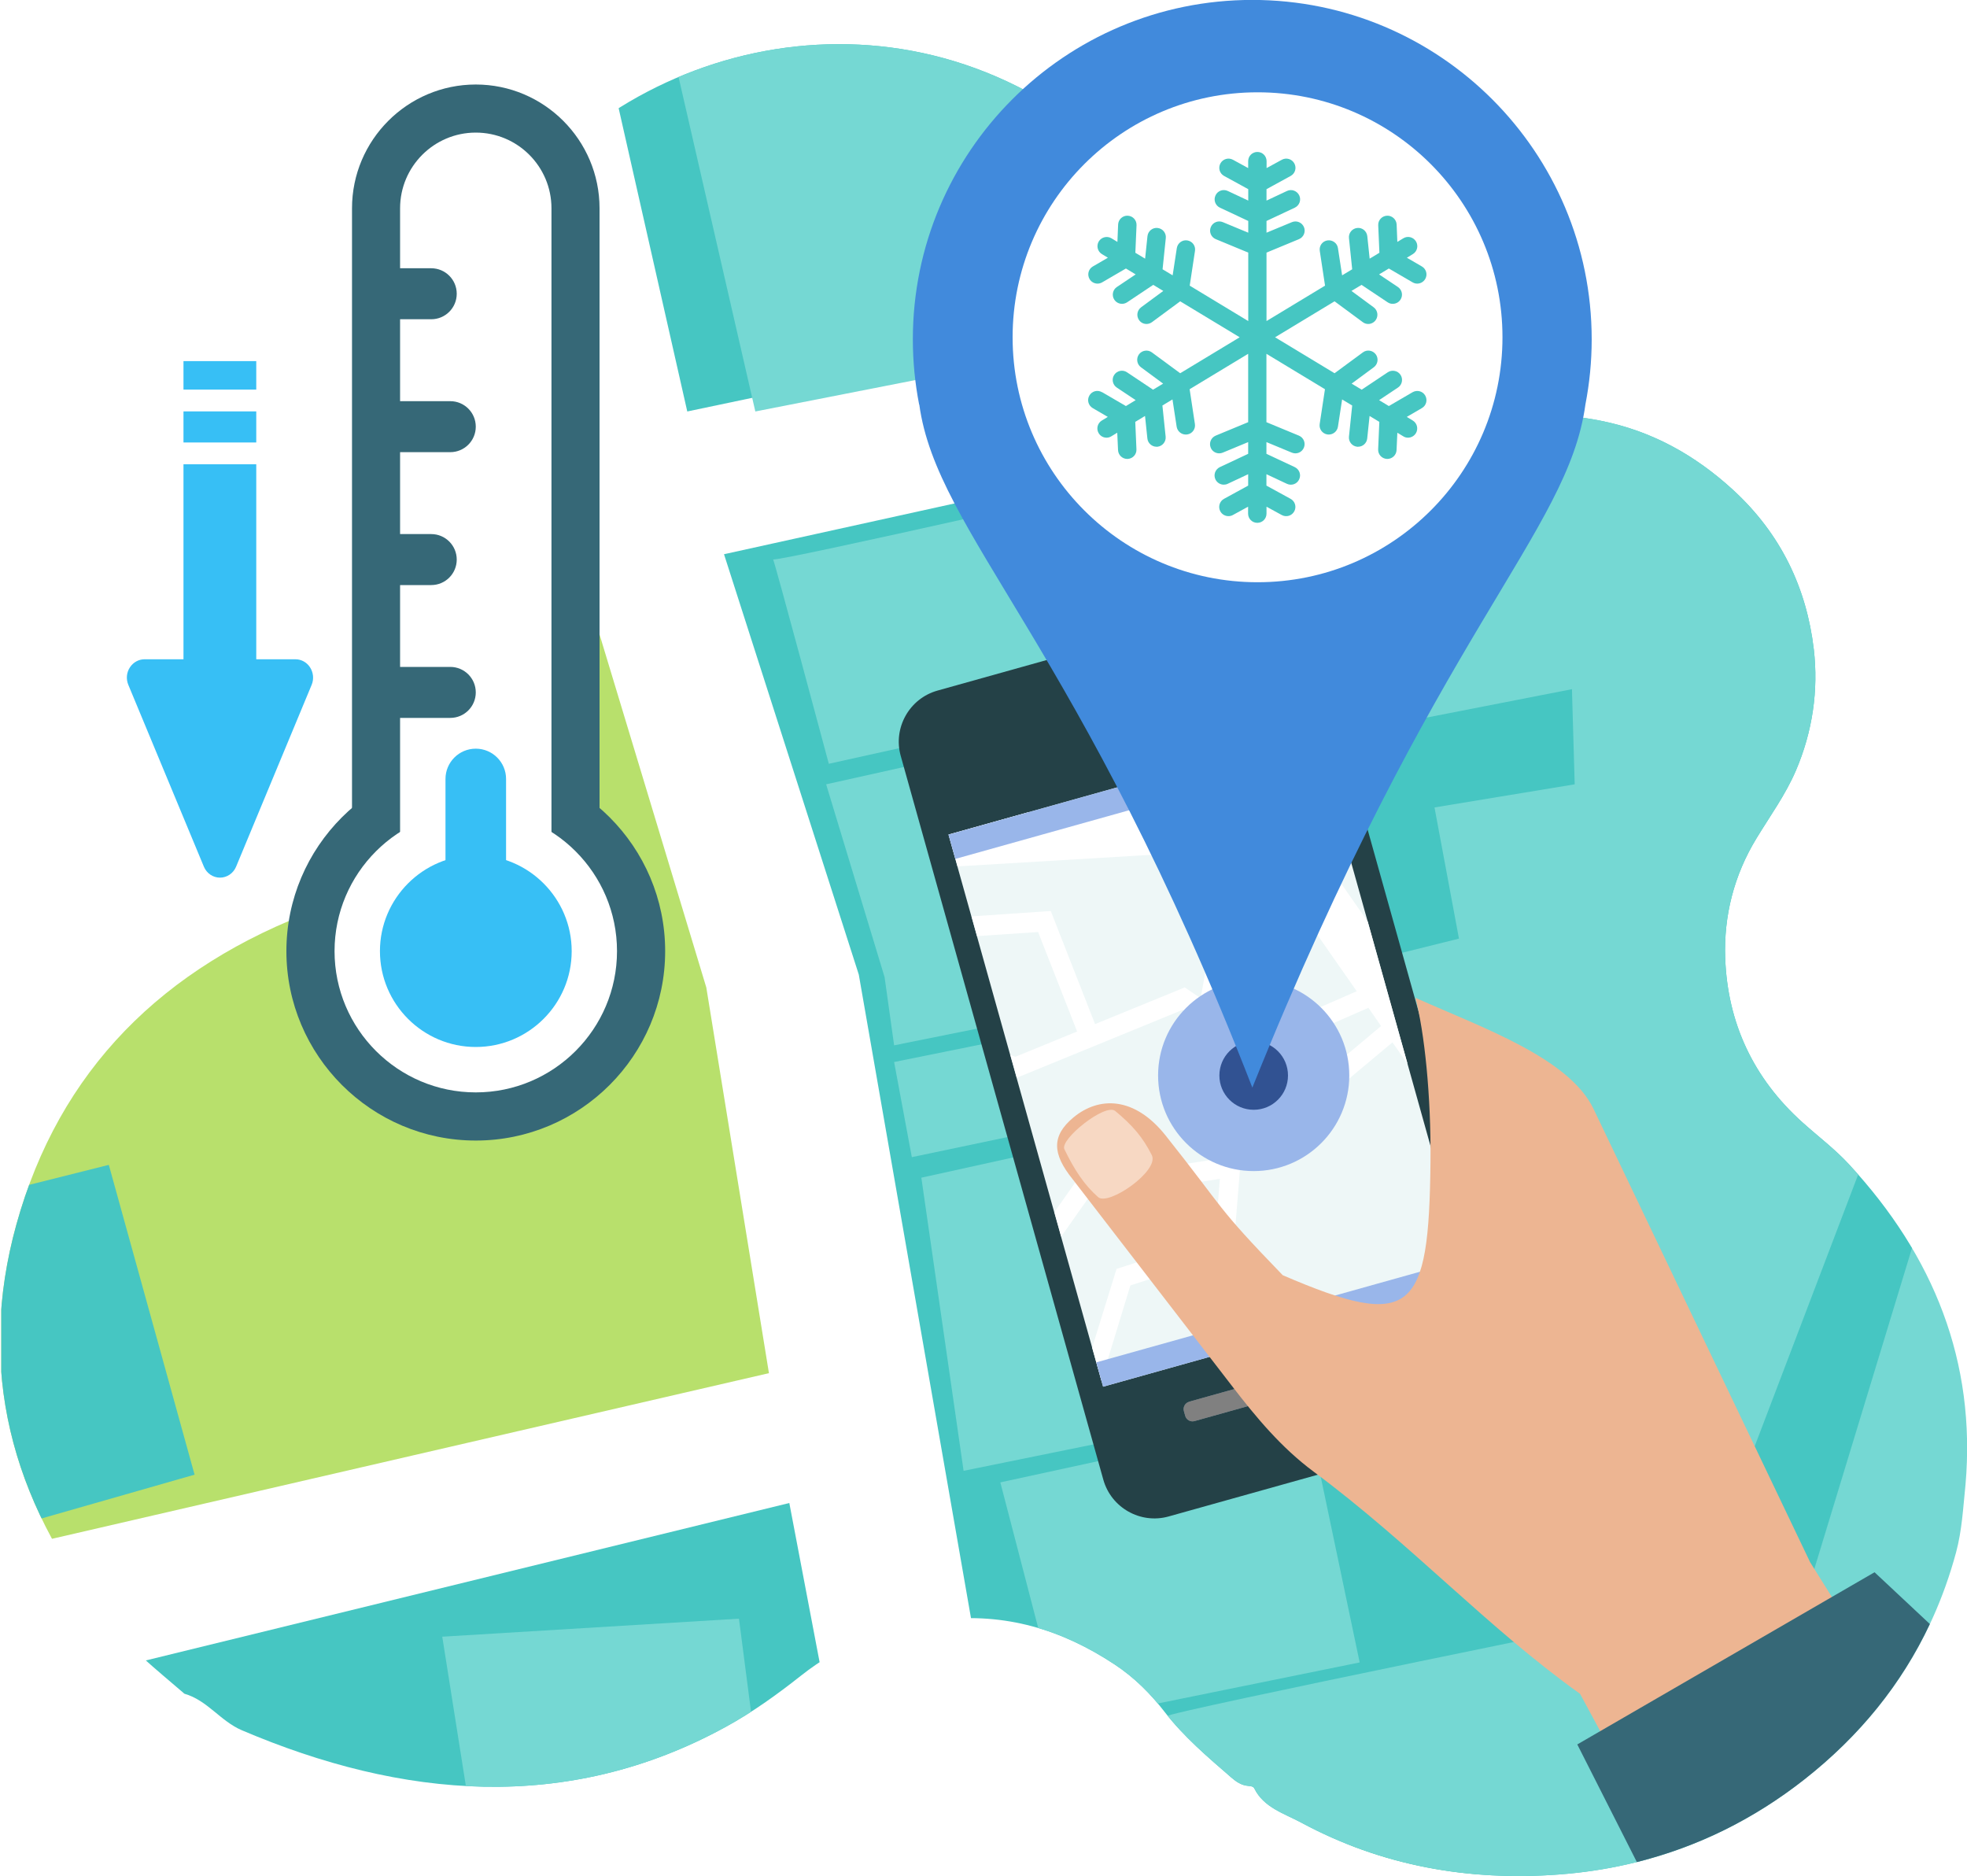
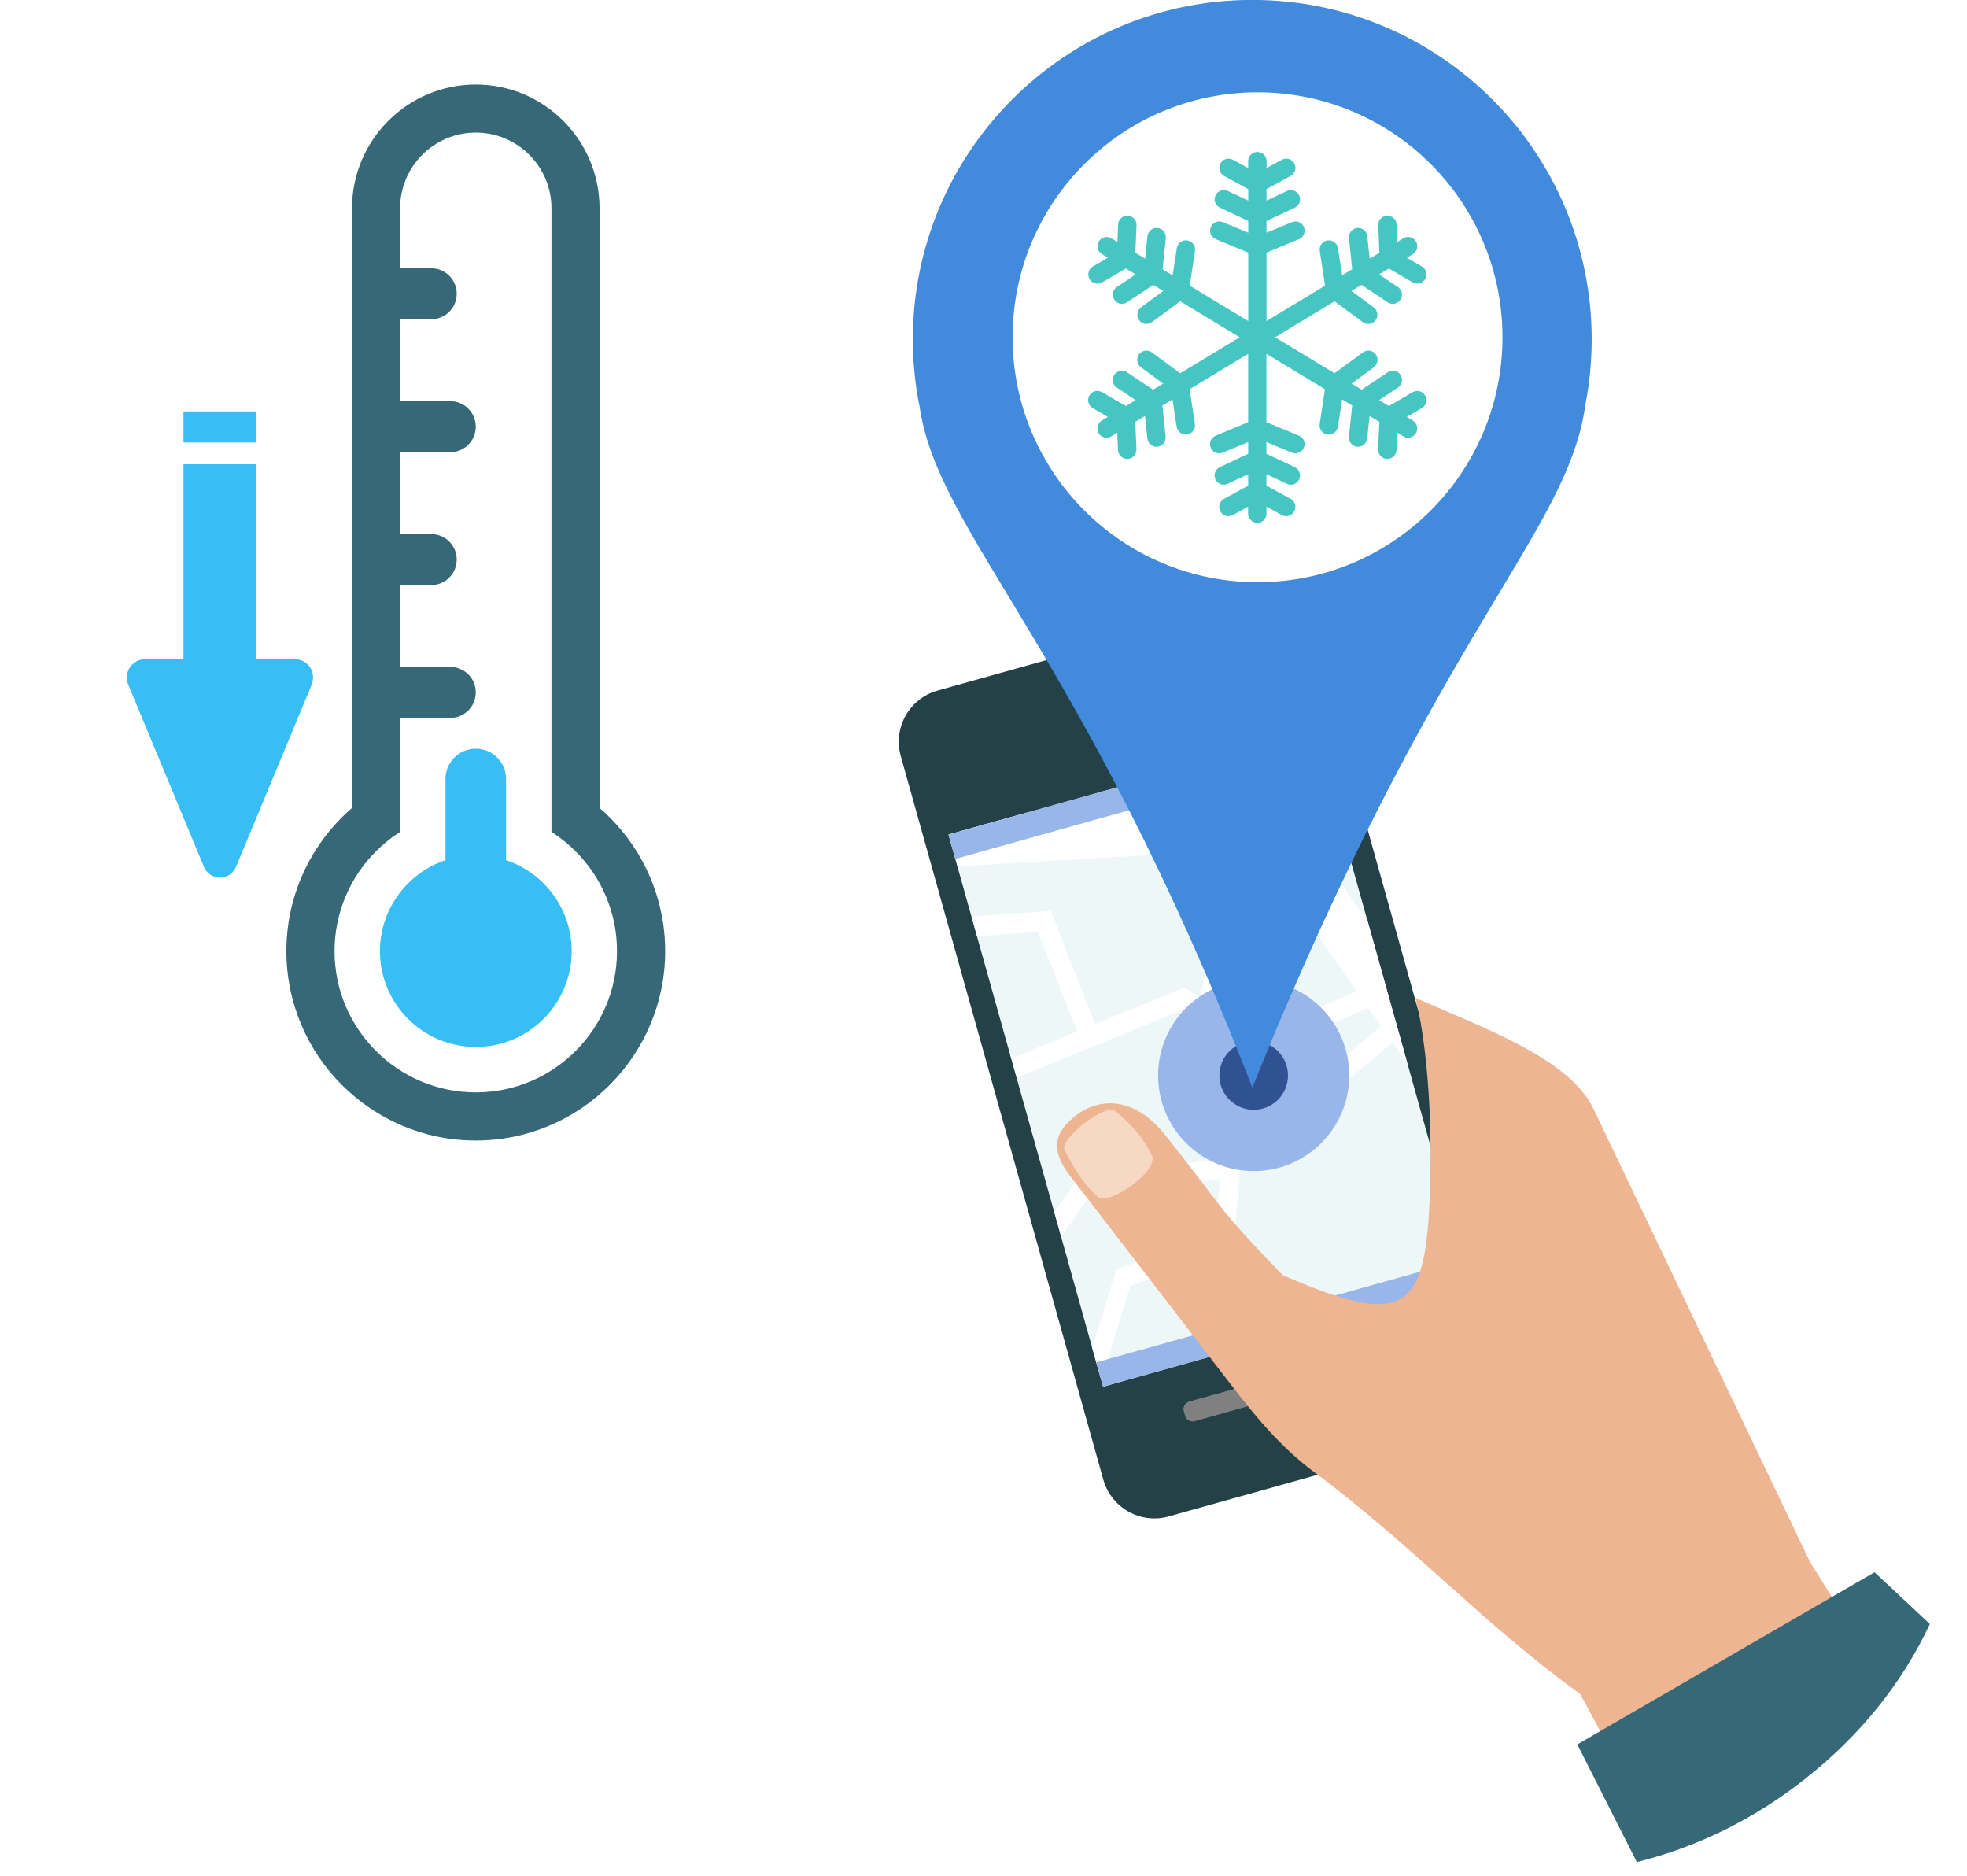
<svg xmlns="http://www.w3.org/2000/svg" id="_圖層_2" data-name="圖層 2" width="250" height="238.41" viewBox="0 0 250 238.41">
  <defs>
    <style>
      .cls-1 {
        fill: #366877;
      }

      .cls-2 {
        filter: url(#drop-shadow-1);
      }

      .cls-2, .cls-3 {
        fill: #b8e06c;
      }

      .cls-4 {
        fill: gray;
      }

      .cls-4, .cls-5, .cls-6, .cls-7, .cls-8, .cls-9, .cls-10, .cls-11, .cls-12 {
        fill-rule: evenodd;
      }

      .cls-13, .cls-5 {
        fill: #fff;
      }

      .cls-14 {
        fill: none;
      }

      .cls-6 {
        fill: #315292;
      }

      .cls-15 {
        fill: #37bff5;
      }

      .cls-7 {
        fill: #244147;
      }

      .cls-16 {
        fill: #418adc;
      }

      .cls-8 {
        fill: #99b6ea;
      }

      .cls-9 {
        fill: #eef7f7;
      }

      .cls-17 {
        fill: #75d8d3;
      }

      .cls-10 {
        fill: #f7d8c3;
      }

      .cls-11 {
        fill: #708798;
      }

      .cls-12 {
        fill: #edb592;
      }

      .cls-18 {
        clip-path: url(#clippath);
      }

      .cls-19 {
        fill: #46c6c2;
      }
    </style>
    <clipPath id="clippath">
-       <path class="cls-14" d="M249.81,188.66c-.3,2.9-.44,5.8-1.2,8.62-3.13,11.59-9.57,21.22-19.29,28.85-9.01,7.07-19.42,11.18-31.07,12.07-11.58.89-22.67-1.09-32.86-6.58-2.18-1.17-4.78-1.92-5.97-4.35-.13-.27-.48-.29-.77-.32-.88-.07-1.55-.54-2.16-1.07-3.01-2.61-6.04-5.18-8.47-8.33-1.78-2.31-3.86-4.39-6.35-6.03-6.67-4.41-13.86-6.63-22.21-5.67-6.73.77-12.52,3.03-17.67,7.1-3.02,2.39-6.15,4.64-9.57,6.51-20.14,11.03-41.17,9.08-61.48.42-2.74-1.17-4.37-3.8-7.29-4.64-.04-.01-.08-.05-.11-.09-3.52-3.03-7.16-5.92-10.05-9.56-11.92-15.05-16.28-31.71-11.2-50.01,5.41-19.48,18.52-32.72,38.35-40.02,5.06-1.86,9.89-3.99,13.83-7.69,5.91-5.56,8.89-12.3,9.34-20.05.32-5.47-1.32-10.58-3.67-15.57-5.17-10.96-6.17-22.28-1.89-33.65C68.26,11.51,101.57-2.87,129.22,10.94c10.83,5.4,18.54,13.52,23.29,24.13,3.49,7.8,9.41,13.28,17.54,16.61,5.42,2.22,11.22,2.77,17,1.78,5.5-.95,10.94-1.08,16.36,0,6.53,1.29,12.05,4.39,16.86,8.8,6.1,5.6,9.35,12.5,10.26,20.26.6,5.19-.15,10.44-2.28,15.41-1.31,3.05-3.26,5.74-4.98,8.56-2.9,4.74-4.2,9.92-4,15.32.31,8.13,3.52,15.17,9.84,20.84,1.97,1.77,4.12,3.39,5.9,5.32,10.8,11.66,16.15,25.12,14.8,40.71h.02Z" />
-     </clipPath>
+       </clipPath>
    <filter id="drop-shadow-1" x="161.55" y="212.87" width="33.07" height="45.31" filterUnits="userSpaceOnUse">
      <feOffset dx="3" dy="3" />
      <feGaussianBlur result="blur" stdDeviation="0" />
      <feFlood flood-color="#0d0d0d" flood-opacity=".05" />
      <feComposite in2="blur" operator="in" />
      <feComposite in="SourceGraphic" />
    </filter>
  </defs>
  <g id="_圖層_2-2" data-name="圖層 2">
    <g>
      <g>
        <g class="cls-18">
          <g>
            <polygon class="cls-17" points="229.64 272.61 265.95 148.7 265.95 87.7 262.76 93.14 213.46 255.69 192.98 272.61 229.64 272.61" />
            <polygon class="cls-2" points="178.27 255.18 161.55 237.07 191.62 212.87 178.27 255.18" />
            <g>
              <polygon class="cls-19" points="115.85 272.61 100.32 191 .16 215.5 .16 272.61 115.85 272.61" />
              <polygon class="cls-17" points="54.82 272.61 52.93 267.95 99.98 252.43 93.92 205.7 56.21 207.99 61.92 244.09 28.19 246.71 20.58 219.91 .16 221.39 .16 272.61 54.82 272.61" />
            </g>
            <g>
              <polygon class="cls-19" points="265.95 272.61 265.95 147.9 242 227.76 229.19 272.61 265.95 272.61" />
              <polygon class="cls-17" points="265.95 243.98 265.95 230.43 243.9 228.9 242.17 242.79 265.95 243.98" />
              <polygon class="cls-17" points="265.95 228.76 265.95 212.81 249.44 212.56 244.77 227.43 265.95 228.76" />
              <polygon class="cls-17" points="265.95 210.77 265.95 183.3 257.92 182.5 249.61 210.77 265.95 210.77" />
            </g>
            <g>
              <polygon class="cls-19" points="135.09 272.61 192.98 272.61 213.46 255.69 262.24 95.42 265.95 88.88 265.95 41.89 254.46 34.65 92.02 70.43 109.15 123.85 135.09 272.61" />
              <path class="cls-17" d="M142.23,272.61h38.27s21.54-15.45,21.54-15.45l17.64-48.85-7.09-3.76s-64.52,13.07-64.35,13.56c.17.49,5.36,32.51,5.36,32.51l-14.7,2.45,3.33,19.53Z" />
              <polygon class="cls-17" points="172.81 211.26 135.09 218.93 127.14 188.38 166.23 179.89 172.81 211.26" />
              <polygon class="cls-17" points="173.84 176.46 122.47 186.91 117.1 149.66 164.5 139.21 173.84 176.46" />
              <polygon class="cls-17" points="164.16 136.92 115.89 147.05 113.64 134.96 162.08 125.16 164.16 136.92" />
-               <polygon class="cls-17" points="163.98 122.71 113.64 132.84 112.43 124.18 105 99.67 155.68 88.4 163.98 122.71" />
              <path class="cls-17" d="M155.51,85.95l-50.17,11.11s-7.09-26.47-7.09-25.98,50.17-10.95,50.17-10.95l7.09,25.81Z" />
              <polygon class="cls-17" points="199.79 87.58 200.14 99.67 182.32 102.61 185.43 119.28 165.71 124.18 180.59 188.06 222.45 185.28 260.34 85.79 250.13 39.71 151.01 59.48 159.66 95.42 199.79 87.58" />
            </g>
            <g>
              <polygon class="cls-3" points="97.73 174.5 89.77 125.49 74.55 75.17 .16 90.85 .16 197.04 97.73 174.5" />
              <polygon class="cls-19" points="24.73 187.4 13.83 148.03 .16 151.46 .16 194.43 24.73 187.4" />
              <polygon class="cls-19" points="8.99 128.59 .16 130.71 .16 90.85 8.99 128.59" />
              <polygon class="cls-19" points="7.08 113.07 1.5 90.62 29.23 84.81 30.96 93.46 15.91 97.06 18.33 110.46 7.08 113.07" />
              <polygon class="cls-19" points="33.9 99.02 30.61 84.64 63.65 77.45 65.55 85.79 55 88.24 60.02 109.47 42.72 113.23 38.91 98.04 33.9 99.02" />
            </g>
            <g>
              <polygon class="cls-19" points="101.02 -19 72.82 -11.91 87.35 52.29 243.56 19.46 233.23 -19 101.02 -19" />
              <polygon class="cls-17" points="109.93 -19 81.3 -11.75 96 52.29 161.73 39.39 147.33 -19 109.93 -19" />
              <polygon class="cls-17" points="242.17 24.19 230.93 -15.18 198.75 -7.5 208.1 31.38 242.17 24.19" />
            </g>
            <g>
              <polygon class="cls-19" points="69.71 56.71 .16 72.39 .16 2.3 53.62 -8.48 69.71 56.71" />
              <polygon class="cls-17" points="58.98 57.69 19.02 66.18 14.87 48.86 55.17 39.88 58.98 57.69" />
              <polygon class="cls-17" points="46.53 39.22 11.93 47.07 8.99 35.79 .16 37.43 .16 4.59 36.67 -2.76 46.53 39.22" />
            </g>
          </g>
        </g>
        <g>
-           <path class="cls-5" d="M151.18,157.34l13.56-3.79c.69-.19,1.4.21,1.59.9l.23.83c.19.68-.21,1.4-.9,1.59l-13.56,3.8c-.69.19-1.4-.21-1.59-.9l-.23-.83c-.19-.68.21-1.4.9-1.59h0Z" />
+           <path class="cls-5" d="M151.18,157.34l13.56-3.79c.69-.19,1.4.21,1.59.9l.23.83c.19.68-.21,1.4-.9,1.59l-13.56,3.8c-.69.19-1.4-.21-1.59-.9l-.23-.83c-.19-.68.21-1.4.9-1.59h0" />
          <path class="cls-4" d="M151.18,157.34l13.56-3.79c.69-.19,1.4.21,1.59.9l.23.83c.19.68-.21,1.4-.9,1.59l-13.56,3.8c-.69.19-1.4-.21-1.59-.9l-.23-.83c-.19-.68.21-1.4.9-1.59h0Z" />
          <g>
            <path class="cls-7" d="M119.15,87.76l39.63-11.09c3.57-1,7.3,1.1,8.3,4.67l25.75,91.98c1,3.57-1.1,7.3-4.67,8.3l-39.63,11.09c-3.57,1-7.3-1.1-8.3-4.67l-25.75-91.98c-1-3.57,1.1-7.3,4.67-8.3h0Z" />
            <path class="cls-11" d="M151.13,178.13l10.04-2.81c.51-.14,1.04.16,1.18.66l.17.62c.14.51-.16,1.04-.66,1.18l-10.04,2.81c-.51.14-1.04-.16-1.18-.66l-.17-.61c-.14-.51.16-1.04.66-1.18h0Z" />
            <path class="cls-4" d="M151.13,178.13l10.04-2.81c.51-.14,1.04.16,1.18.66l.17.62c.14.51-.16,1.04-.66,1.18l-10.04,2.81c-.51.14-1.04-.16-1.18-.66l-.17-.61c-.14-.51.16-1.04.66-1.18h0Z" />
            <polygon class="cls-9" points="120.55 106.06 167.09 93.03 186.73 163.19 140.2 176.22 120.55 106.06 120.55 106.06" />
            <path class="cls-5" d="M138.8,171.23l1.18,4.2,3.69-12.08,13.08-4.24.84-10.43,19.39-16.22,1.92,2.75-5.06-18.09-4.64-6.65-10.46-3.62-.05-11.47-6.3,1.76-.02,7.09-5.36-1.98-16.33.97-10.11,2.83,1.13,4.05,24.43-1.46.19.07c2.72,1,5.43,2.05,8.14,3.08l.78.3-2.64,14.76-2.02-1.37-11.4,4.66-5.63-14.37-10.07.68.7,2.51,7.76-.52,4.96,12.64-7.84,3.21-.64-.22.81,2.89,21.08-8.63,1.81,1.23-1.08,6.04,4.7,5.48-.49,6.12-18.43,2.84-2.81,4,.87,3.1,3.33-4.73,16.83-2.6-.59,7.38-12.54,4.06-3.09,9.97h0ZM186.36,163.3l.37-.11-1.18-4.21.8,4.31h0ZM159.31,134.47l14.61-6.4,1.61,2.32-17.66,14.78.4-4.95-4.6-5.37.67-3.76,4.97,3.38h0ZM172.44,125.96l-12.88,5.64-4.74-3.22,2.75-15.38,1.1.41c2.12.8,4.26,1.57,6.4,2.32l.3.11,7.07,10.13h0Z" />
            <polygon class="cls-8" points="120.55 106.06 167.09 93.03 167.95 96.12 121.42 109.15 120.55 106.06 120.55 106.06" />
            <polygon class="cls-8" points="139.33 173.13 185.87 160.1 186.73 163.19 140.2 176.22 139.33 173.13 139.33 173.13" />
          </g>
          <g>
            <path class="cls-12" d="M210.09,232.4l-9.27-17.15c-11.87-8.48-21.32-18.91-33.87-28.24-4.09-3.04-7.25-6.83-10.39-10.91l-20.24-26.26c-2.6-3.22-2.67-5.51.09-7.82,3.27-2.72,7.77-2.7,11.73,2.27,7.76,9.76,6.22,8.8,14.89,17.76,16.52,7.12,18.58,4.7,18.78-14.38.09-8.51-.78-16.56-1.92-20.87,8.57,3.82,19.56,7.66,22.65,14.13l27.52,57.59,7.78,12.44-27.76,21.43h0Z" />
            <path class="cls-10" d="M139.57,152.13c1.31,1.16,7.82-3.35,6.82-5.34-1.16-2.3-2.45-3.78-4.65-5.61-1.25-1.04-7.07,3.61-6.46,4.86,1.27,2.62,2.52,4.53,4.29,6.09h0Z" />
          </g>
          <g>
            <path class="cls-8" d="M159.34,124.52c6.71,0,12.15,5.44,12.15,12.15,0,6.71-5.44,12.15-12.15,12.15s-12.15-5.44-12.15-12.15c0-6.71,5.44-12.15,12.15-12.15h0Z" />
            <path class="cls-6" d="M159.34,132.31c2.41,0,4.36,1.95,4.36,4.36s-1.95,4.36-4.36,4.36-4.36-1.95-4.36-4.36,1.95-4.36,4.36-4.36h0Z" />
            <path class="cls-16" d="M116.82,51.41c-.52-2.68-.8-5.45-.8-8.28,0-23.82,19.31-43.14,43.14-43.14,23.82,0,43.14,19.31,43.14,43.14,0,2.83-.28,5.6-.8,8.28-2.24,16.4-18.94,28.69-42.33,86.8-21.87-56.22-40.1-70.41-42.33-86.8Z" />
            <circle class="cls-13" cx="159.83" cy="42.86" r="31.13" />
            <path class="cls-19" d="M140.08,49.84l3.02,1.76,1.24-.75-2.4-1.6c-.54-.36-.68-1.09-.32-1.62.36-.54,1.09-.68,1.62-.32l3.31,2.21,1.28-.77-2.82-2.08c-.52-.38-.63-1.12-.25-1.64.38-.52,1.12-.63,1.64-.25l3.6,2.65,7.56-4.57-7.56-4.57-3.59,2.65c-.21.15-.45.23-.69.23-.36,0-.71-.16-.94-.48-.38-.52-.27-1.25.25-1.64l2.82-2.08-1.28-.77-3.31,2.21c-.2.13-.43.2-.65.2-.38,0-.75-.18-.98-.52-.36-.54-.21-1.27.32-1.62l2.39-1.6-1.24-.75-3.02,1.76c-.19.11-.39.16-.59.16-.4,0-.8-.21-1.01-.58-.33-.56-.14-1.28.42-1.6l1.91-1.11-.76-.46c-.55-.33-.73-1.05-.4-1.61.34-.55,1.06-.73,1.61-.4l.76.46.09-2.21c.03-.65.58-1.15,1.22-1.12.65.03,1.15.57,1.12,1.22l-.15,3.49,1.24.75.3-2.86c.07-.64.65-1.12,1.29-1.04.64.07,1.11.64,1.04,1.29l-.41,3.96,1.28.77.53-3.46c.1-.64.7-1.08,1.33-.98.64.1,1.08.69.98,1.33l-.67,4.42,7.44,4.5v-8.7s-4.13-1.71-4.13-1.71c-.6-.25-.88-.93-.63-1.53.25-.6.93-.88,1.53-.63l3.23,1.34v-1.49s-3.6-1.69-3.6-1.69c-.59-.28-.84-.97-.56-1.56.27-.59.97-.84,1.56-.56l2.6,1.22v-1.45s-3.07-1.68-3.07-1.68c-.57-.31-.78-1.02-.47-1.59.31-.57,1.02-.78,1.59-.47l1.94,1.06v-.88c0-.65.52-1.17,1.17-1.17s1.17.52,1.17,1.17v.88s1.94-1.06,1.94-1.06c.57-.31,1.28-.1,1.59.47.31.57.1,1.28-.47,1.59l-3.07,1.68v1.45s2.6-1.22,2.6-1.22c.59-.28,1.28-.02,1.56.56.28.59.02,1.28-.56,1.56l-3.6,1.69v1.49s3.23-1.34,3.23-1.34c.6-.25,1.28.04,1.53.63.25.6-.04,1.28-.63,1.53l-4.13,1.71v8.7s7.44-4.5,7.44-4.5l-.67-4.42c-.1-.64.34-1.24.98-1.33.63-.09,1.24.34,1.33.98l.53,3.46,1.28-.77-.41-3.96c-.07-.64.4-1.22,1.04-1.29.65-.08,1.22.4,1.29,1.04l.3,2.86,1.24-.75-.15-3.49c-.03-.65.47-1.19,1.12-1.22.63-.03,1.19.47,1.22,1.12l.09,2.21.76-.46c.55-.34,1.27-.16,1.61.4.33.55.16,1.27-.4,1.61l-.76.46,1.91,1.11c.56.33.75,1.04.42,1.6-.22.37-.61.58-1.01.58-.2,0-.4-.05-.59-.16l-3.02-1.76-1.24.75,2.39,1.6c.54.36.68,1.09.32,1.62-.23.34-.6.52-.98.52-.22,0-.45-.06-.65-.2l-3.31-2.21-1.28.77,2.82,2.08c.52.38.63,1.12.25,1.64-.23.31-.58.48-.94.48-.24,0-.48-.07-.69-.23l-3.59-2.65-7.56,4.57,7.56,4.57,3.6-2.65c.52-.39,1.25-.27,1.64.25.38.52.27,1.25-.25,1.64l-2.82,2.08,1.28.77,3.31-2.21c.54-.36,1.27-.21,1.62.32.36.54.21,1.27-.32,1.62l-2.4,1.6,1.24.75,3.02-1.76c.56-.32,1.28-.14,1.6.42.33.56.14,1.28-.42,1.6l-1.92,1.12.76.46c.55.33.73,1.05.4,1.61-.22.36-.61.57-1,.57-.21,0-.42-.05-.6-.17l-.76-.46-.1,2.21c-.03.63-.55,1.12-1.17,1.12-.02,0-.03,0-.05,0-.65-.03-1.15-.57-1.12-1.22l.15-3.49-1.24-.75-.3,2.86c-.06.6-.57,1.05-1.16,1.05-.04,0-.08,0-.12,0-.64-.07-1.11-.64-1.04-1.29l.41-3.95-1.28-.77-.53,3.46c-.09.58-.59,1-1.16,1-.06,0-.12,0-.18-.01-.64-.1-1.08-.69-.98-1.33l.67-4.42-7.44-4.5v8.69s4.13,1.71,4.13,1.71c.6.25.88.93.63,1.53-.25.6-.93.88-1.53.63l-3.23-1.34v1.49s3.6,1.69,3.6,1.69c.59.28.84.97.56,1.56-.27.59-.97.84-1.56.56l-2.6-1.22v1.45s3.07,1.68,3.07,1.68c.57.31.78,1.02.47,1.59-.31.57-1.02.78-1.59.47l-1.94-1.06v.88c0,.65-.52,1.17-1.17,1.17s-1.17-.52-1.17-1.17v-.88s-1.94,1.06-1.94,1.06c-.18.1-.37.14-.56.14-.41,0-.82-.22-1.03-.61-.31-.57-.1-1.28.47-1.59l3.07-1.68v-1.45s-2.6,1.22-2.6,1.22c-.16.08-.33.11-.5.11-.44,0-.86-.25-1.06-.67-.28-.59-.02-1.28.56-1.56l3.6-1.69v-1.49s-3.23,1.34-3.23,1.34c-.15.06-.3.09-.45.09-.46,0-.9-.27-1.08-.72-.25-.6.04-1.28.63-1.53l4.13-1.71v-8.69s-7.44,4.5-7.44,4.5l.67,4.42c.1.64-.34,1.24-.98,1.33-.06,0-.12.01-.18.01-.57,0-1.07-.42-1.16-1l-.53-3.46-1.28.77.41,3.95c.07.64-.4,1.22-1.04,1.29-.04,0-.08,0-.12,0-.59,0-1.1-.45-1.16-1.05l-.3-2.86-1.24.75.15,3.49c.03.65-.47,1.19-1.12,1.22-.02,0-.03,0-.05,0-.62,0-1.14-.49-1.17-1.12l-.1-2.21-.76.46c-.19.12-.4.17-.6.17-.4,0-.78-.2-1-.57-.33-.55-.16-1.27.4-1.61l.76-.46-1.92-1.12c-.56-.33-.75-1.04-.42-1.6.32-.56,1.04-.75,1.6-.42Z" />
          </g>
        </g>
        <path class="cls-1" d="M245.28,206.38l-7.03-6.58-37.78,21.88,7.57,14.95c7.76-1.94,14.88-5.46,21.28-10.49,7.05-5.54,12.37-12.13,15.96-19.76Z" />
        <g>
          <path class="cls-1" d="M60.47,136.6c-8.67,0-15.73-7.06-15.73-15.73V26.47c0-8.67,7.06-15.73,15.73-15.73s15.73,7.06,15.73,15.73v94.4c0,4.2-1.64,8.15-4.61,11.12-2.97,2.97-6.92,4.61-11.12,4.61Z" />
          <path class="cls-1" d="M60.47,144.94c-13.27,0-24.07-10.8-24.07-24.07s10.8-24.07,24.07-24.07,24.07,10.8,24.07,24.07-10.8,24.07-24.07,24.07h0Z" />
          <path class="cls-13" d="M60.47,130.48c-5.3,0-9.62-4.31-9.62-9.61V26.47c0-5.3,4.31-9.62,9.62-9.62s9.62,4.31,9.62,9.62v94.4c0,5.3-4.31,9.61-9.62,9.61Z" />
          <path class="cls-13" d="M60.47,138.82c-9.9,0-17.95-8.05-17.95-17.95s8.05-17.95,17.95-17.95,17.95,8.05,17.95,17.95c0,9.9-8.05,17.95-17.95,17.95Z" />
          <path class="cls-15" d="M60.47,126.64c-2.12,0-3.85-1.72-3.85-3.85v-23.8c0-2.12,1.72-3.85,3.85-3.85s3.85,1.73,3.85,3.85v23.8c0,2.12-1.72,3.85-3.85,3.85Z" />
          <path class="cls-15" d="M60.47,133.05c-6.72,0-12.18-5.47-12.18-12.18s5.47-12.19,12.18-12.19,12.19,5.47,12.19,12.19-5.47,12.18-12.19,12.18Z" />
          <path class="cls-1" d="M57.23,84.75h-10.08v6.48h10.08c1.79,0,3.24-1.45,3.24-3.24s-1.45-3.24-3.24-3.24Z" />
          <path class="cls-1" d="M54.81,67.87h-7.66v6.48h7.66c1.79,0,3.24-1.45,3.24-3.24s-1.45-3.24-3.24-3.24Z" />
          <path class="cls-1" d="M57.23,50.98h-10.08v6.48h10.08c1.79,0,3.24-1.45,3.24-3.24s-1.45-3.24-3.24-3.24Z" />
          <path class="cls-1" d="M54.81,34.09h-7.66v6.48h7.66c1.79,0,3.24-1.45,3.24-3.24s-1.45-3.24-3.24-3.24Z" />
        </g>
      </g>
      <g>
        <path class="cls-15" d="M37.55,83.78c.73,0,1.42.37,1.84,1,.44.67.53,1.51.22,2.25l-9.6,23.1c-.35.85-1.16,1.4-2.05,1.4s-1.7-.55-2.05-1.4l-9.6-23.1c-.31-.74-.23-1.59.22-2.25.42-.62,1.1-1,1.84-1h19.21Z" />
        <rect class="cls-15" x="23.32" y="59" width="9.25" height="24.85" />
-         <rect class="cls-15" x="23.32" y="45.89" width="9.25" height="3.62" />
        <rect class="cls-15" x="23.32" y="52.28" width="9.25" height="3.95" />
      </g>
    </g>
  </g>
</svg>